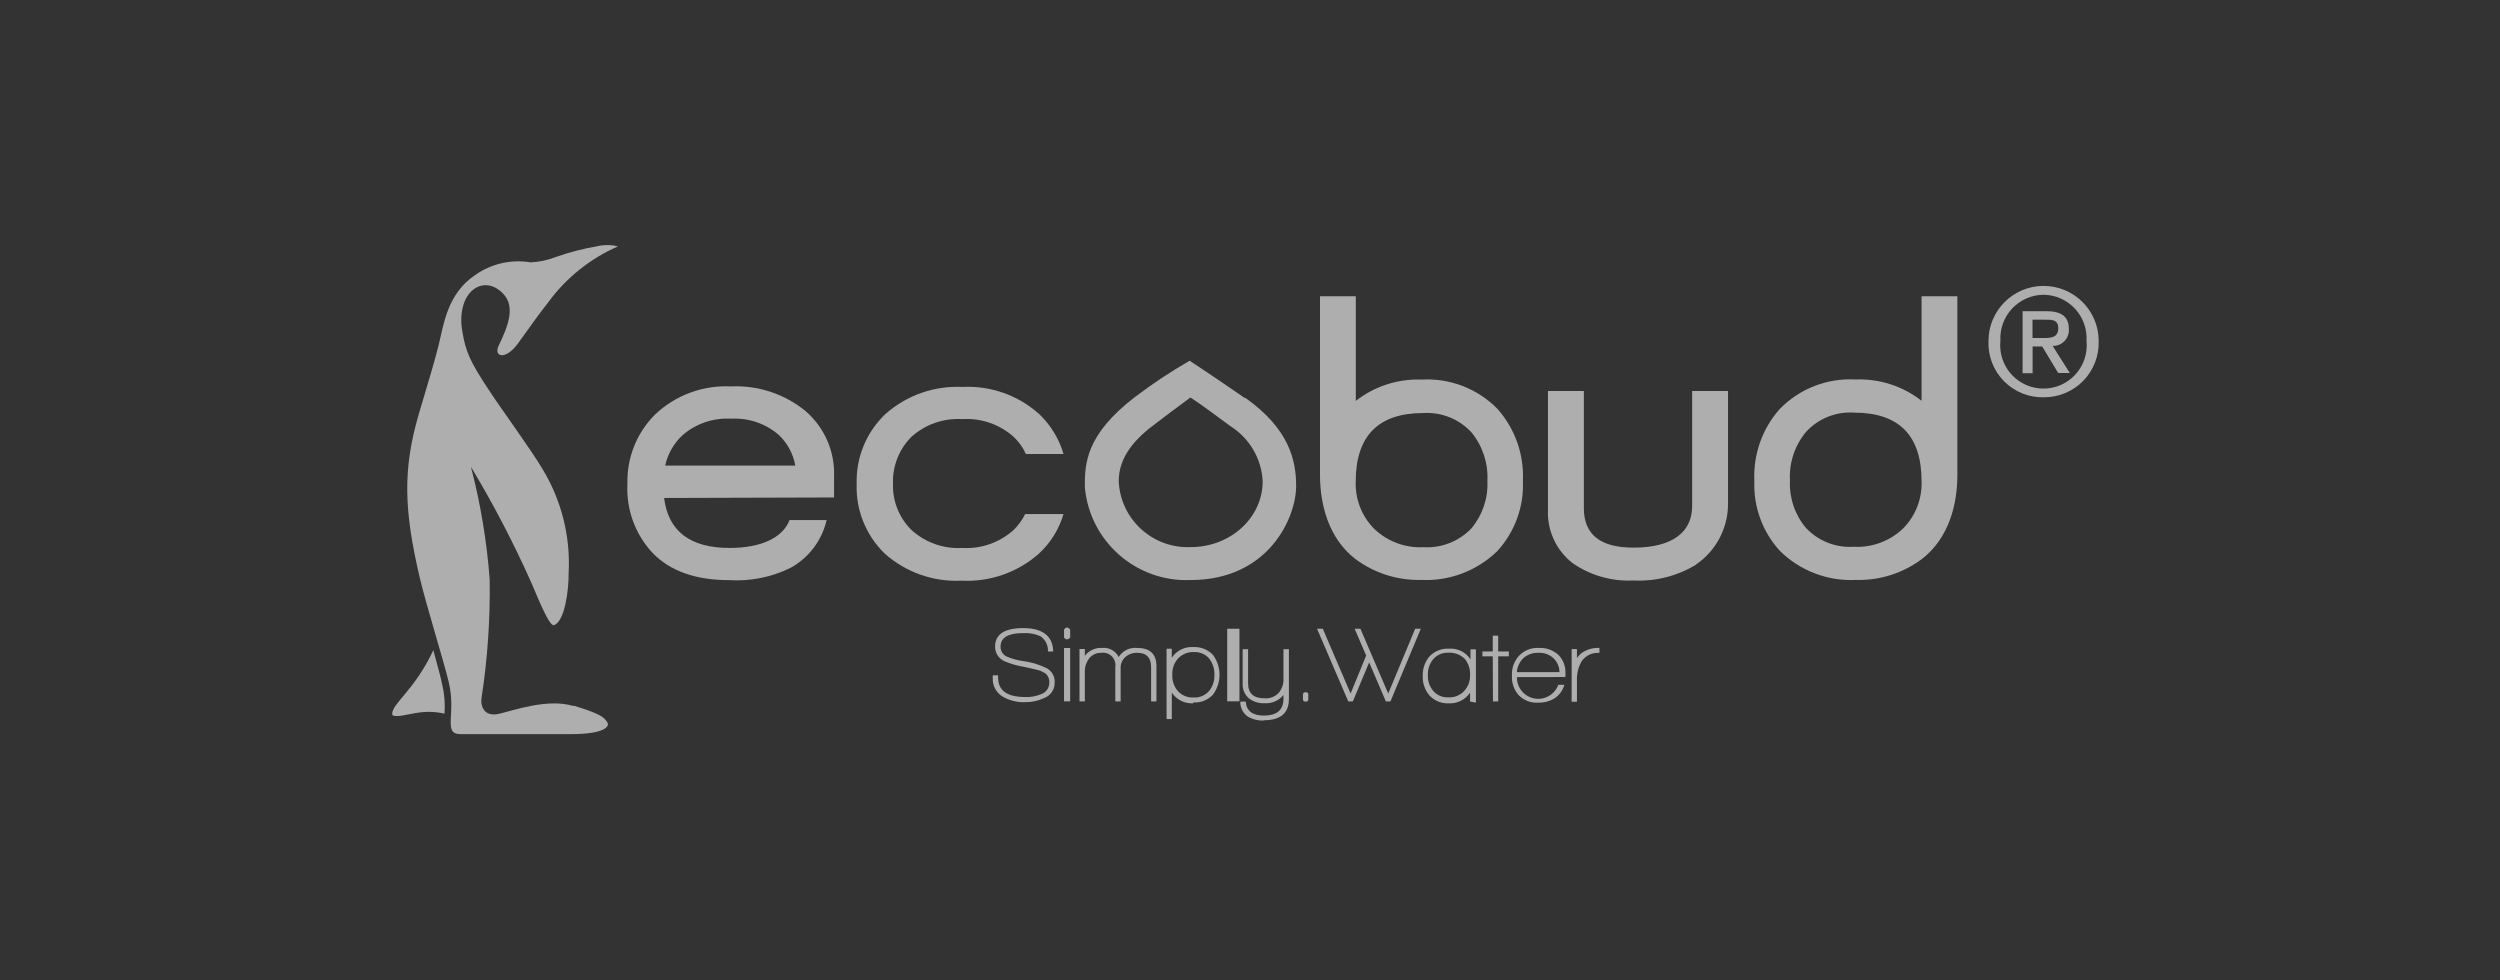
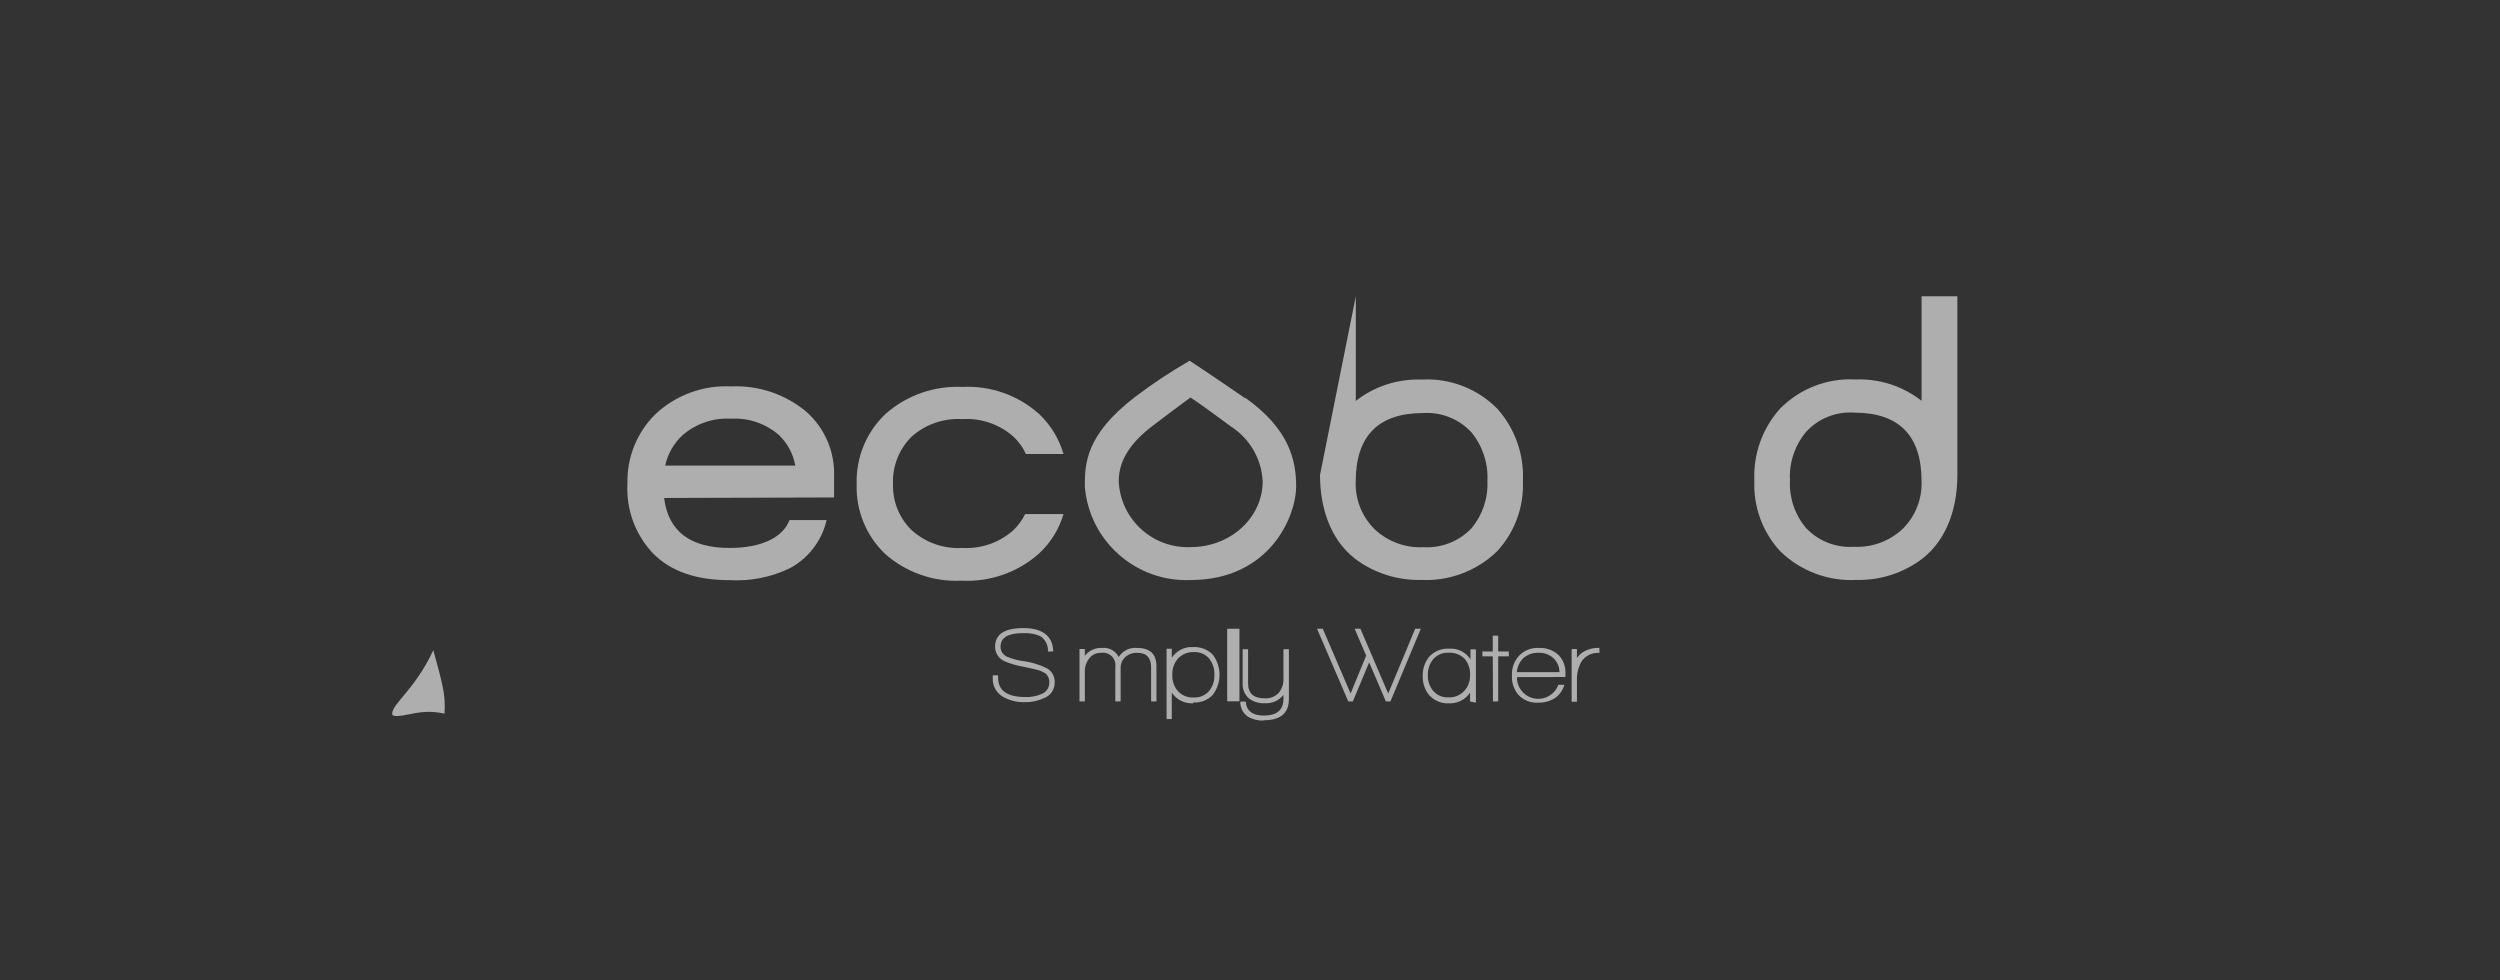
<svg xmlns="http://www.w3.org/2000/svg" width="204px" height="80px" viewBox="0 0 204 80" version="1.1">
  <rect x="0" y="0" width="204" height="80" fill="#333333" stroke="none" />
  <title>ecobud-Logo</title>
  <g id="Page-1" stroke="none" stroke-width="1" fill="none" fill-rule="evenodd">
    <g id="ecobud-Logo">
      <polygon id="Rectangle-Copy-5" fill="#000000" opacity="0" points="0 0 204 0 204 80 0 80" />
      <g id="ecobud" opacity="0.602" transform="translate(32, 20)" fill="#FFFFFF" fill-rule="nonzero">
        <g id="LOGO-2" transform="translate(19.13, 2.609)">
          <path d="M3.061,18.026 C3.4,20.748 5.191,22.104 8.417,22.104 C11.026,22.104 12.765,21.235 13.296,19.826 L16.322,19.826 C15.94,21.495 14.86,22.92 13.357,23.739 C11.806,24.496 10.087,24.837 8.365,24.73 C5.67,24.73 3.591,24.009 2.148,22.539 C0.709,21.016 -0.042,18.97 0.07,16.878 C0.006,14.744 0.835,12.68 2.357,11.183 C4.02,9.625 6.245,8.809 8.522,8.922 C10.73,8.818 12.899,9.537 14.609,10.939 C16.161,12.283 17.016,14.262 16.93,16.313 L16.93,17.983 L3.061,18.026 Z M12.426,12.887 C11.346,11.949 9.941,11.471 8.513,11.557 C7.08,11.475 5.671,11.952 4.583,12.887 C3.859,13.551 3.357,14.423 3.148,15.383 L13.765,15.383 C13.598,14.429 13.129,13.554 12.426,12.887" id="Shape" />
-           <path d="M56.583,16.148 L56.583,1.565 L59.504,1.565 L59.504,10.104 C61.034,8.907 62.938,8.291 64.878,8.365 C67.192,8.231 69.451,9.106 71.07,10.765 C72.496,12.372 73.238,14.472 73.139,16.617 C73.235,18.74 72.477,20.813 71.035,22.374 C69.381,23.978 67.136,24.825 64.835,24.713 C62.887,24.761 60.981,24.148 59.426,22.974 C57.287,21.287 56.583,18.583 56.583,16.148 M68.939,12.67 C67.93,11.579 66.483,11.001 65,11.096 C61.339,11.096 59.496,12.965 59.496,16.696 C59.447,18.133 59.995,19.527 61.009,20.548 C62.086,21.577 63.538,22.117 65.026,22.043 C66.493,22.128 67.923,21.566 68.939,20.504 C69.843,19.423 70.309,18.042 70.243,16.635 C70.318,15.197 69.852,13.783 68.939,12.67" id="Shape" />
-           <path d="M87.252,23.478 C85.722,24.402 83.95,24.848 82.165,24.757 C80.396,24.848 78.646,24.35 77.191,23.339 C75.857,22.301 75.108,20.68 75.183,18.991 L75.183,9.296 L78.113,9.296 L78.113,18.861 C78.113,21.009 79.452,22.078 82.165,22.078 C85.357,22.078 86.948,20.8 86.948,18.696 L86.948,9.296 L89.878,9.296 L89.878,18.548 C89.865,20.511 88.89,22.344 87.27,23.452" id="Path" />
+           <path d="M56.583,16.148 L59.504,1.565 L59.504,10.104 C61.034,8.907 62.938,8.291 64.878,8.365 C67.192,8.231 69.451,9.106 71.07,10.765 C72.496,12.372 73.238,14.472 73.139,16.617 C73.235,18.74 72.477,20.813 71.035,22.374 C69.381,23.978 67.136,24.825 64.835,24.713 C62.887,24.761 60.981,24.148 59.426,22.974 C57.287,21.287 56.583,18.583 56.583,16.148 M68.939,12.67 C67.93,11.579 66.483,11.001 65,11.096 C61.339,11.096 59.496,12.965 59.496,16.696 C59.447,18.133 59.995,19.527 61.009,20.548 C62.086,21.577 63.538,22.117 65.026,22.043 C66.493,22.128 67.923,21.566 68.939,20.504 C69.843,19.423 70.309,18.042 70.243,16.635 C70.318,15.197 69.852,13.783 68.939,12.67" id="Shape" />
          <path d="M105.739,22.974 C104.192,24.149 102.29,24.762 100.348,24.713 C98.038,24.834 95.783,23.983 94.13,22.365 C92.692,20.806 91.935,18.737 92.026,16.617 C91.927,14.472 92.67,12.372 94.096,10.765 C95.717,9.103 97.978,8.225 100.296,8.357 C102.236,8.282 104.14,8.899 105.67,10.096 L105.67,1.565 L108.591,1.565 L108.591,16.148 C108.591,18.591 107.887,21.287 105.739,22.974 M94.93,16.6 C94.863,18.008 95.328,19.39 96.235,20.47 C97.242,21.539 98.673,22.103 100.139,22.009 C101.63,22.086 103.087,21.545 104.165,20.513 C105.176,19.491 105.72,18.097 105.67,16.661 C105.67,12.933 103.838,11.067 100.174,11.061 C98.692,10.959 97.245,11.538 96.243,12.635 C95.319,13.743 94.85,15.16 94.93,16.6" id="Shape" />
          <path d="M31.565,20.652 C30.422,21.671 28.92,22.194 27.391,22.104 C25.876,22.193 24.388,21.67 23.261,20.652 C22.24,19.657 21.688,18.277 21.739,16.852 C21.69,15.43 22.231,14.052 23.235,13.043 C24.368,12.019 25.867,11.496 27.391,11.591 C28.93,11.492 30.443,12.015 31.591,13.043 C32.008,13.439 32.345,13.912 32.583,14.435 L35.652,14.435 C35.29,13.19 34.603,12.064 33.661,11.174 C31.95,9.641 29.703,8.847 27.409,8.965 C25.105,8.852 22.848,9.644 21.122,11.174 C19.56,12.656 18.706,14.735 18.774,16.887 C18.698,19.028 19.54,21.1 21.087,22.583 C22.804,24.104 25.049,24.89 27.339,24.774 C29.64,24.892 31.897,24.106 33.626,22.583 C34.586,21.707 35.286,20.585 35.652,19.339 L32.522,19.339 C32.282,19.829 31.958,20.274 31.565,20.652" id="Path" />
          <path d="M50.435,9.861 C47.913,8.122 45.948,6.826 45.948,6.826 C44.4,7.716 42.91,8.703 41.487,9.783 C37.452,12.878 37.391,15.235 37.391,17.096 C37.756,21.54 41.562,24.905 46.017,24.722 C52.409,24.722 54.635,19.609 54.635,17.052 C54.635,14.93 54.052,12.383 50.496,9.861 M46.017,22.035 C42.917,22.162 40.298,19.76 40.157,16.661 C40.157,14.609 41.565,13.13 43.209,11.922 C44.148,11.217 44.609,10.852 46.009,9.826 C47.139,10.565 48.017,11.252 49.296,12.183 C50.841,13.163 51.814,14.833 51.904,16.661 C51.904,19.626 49.296,22.035 46.026,22.035" id="Shape" />
-           <path d="M115.652,9.809 C114.431,9.841 113.251,9.365 112.394,8.495 C111.537,7.625 111.079,6.438 111.13,5.217 C111.13,2.735 113.143,0.722 115.626,0.722 C118.109,0.722 120.122,2.735 120.122,5.217 C120.162,6.426 119.708,7.598 118.865,8.465 C118.021,9.331 116.861,9.816 115.652,9.809 Z M115.652,1.443 C114.672,1.444 113.735,1.849 113.063,2.564 C112.391,3.278 112.044,4.239 112.104,5.217 C111.971,6.556 112.61,7.854 113.752,8.565 C114.894,9.276 116.341,9.276 117.483,8.565 C118.625,7.854 119.264,6.556 119.13,5.217 C119.19,4.251 118.852,3.301 118.196,2.589 C117.539,1.877 116.621,1.463 115.652,1.443 Z M114.783,7.843 L113.913,7.843 L113.913,2.783 L115.835,2.783 C117.061,2.783 117.687,3.209 117.687,4.235 C117.714,4.598 117.586,4.957 117.334,5.22 C117.082,5.484 116.73,5.628 116.365,5.617 L117.765,7.826 L116.817,7.826 L115.513,5.661 L114.73,5.661 L114.73,7.826 L114.783,7.843 Z M115.652,4.974 C116.27,4.974 116.826,4.913 116.826,4.174 C116.826,3.435 116.235,3.478 115.73,3.478 L114.722,3.478 L114.722,4.974 L115.652,4.974 Z" id="Shape" />
        </g>
        <g id="Layer_4">
          <path d="M3.365,33.043 C1.843,36.313 0,37.391 0,38.261 C0,38.67 1.539,38.217 2.165,38.148 C2.866,38.047 3.579,38.076 4.27,38.235 C4.332,37.457 4.273,36.673 4.096,35.913 C3.93,35.148 3.826,34.765 3.365,33.078" id="Path" />
-           <path d="M14.783,37.609 C12.687,36.965 9.878,37.983 8.696,38.252 C7.513,38.522 7.183,37.626 7.296,36.93 C7.787,33.737 8.008,30.509 7.957,27.278 C7.726,24.174 7.214,21.098 6.426,18.087 C8.257,21.132 9.901,24.285 11.348,27.53 C11.687,28.27 12.8,31.183 13.209,31.009 C14.078,30.713 14.417,28.174 14.4,26.757 C14.562,23.774 13.816,20.812 12.261,18.261 C11.443,16.852 8.643,12.991 8.017,12.017 C6.278,9.409 5.991,8.652 5.713,6.965 C5.217,3.835 7.426,2.287 9.043,3.948 C10.078,5.017 9.487,6.557 8.678,8.235 C8.278,9.104 9.235,9.443 10.278,8.009 C11.322,6.574 11.817,5.835 12.748,4.652 C14.208,2.663 16.167,1.095 18.426,0.104 C17.855,-0.037 17.258,-0.037 16.687,0.104 C15.551,0.297 14.434,0.588 13.348,0.974 C12.692,1.23 11.999,1.377 11.296,1.409 C9.722,1.145 8.107,1.511 6.8,2.426 C4.452,3.974 4.191,6.609 3.783,8.2 C3.374,9.791 3.261,10.113 2.148,13.878 C0.87,18.304 0.948,21.6 2.261,27.174 C2.783,29.383 4.2,33.913 4.617,35.652 C5.252,38.304 4.096,39.904 5.591,39.904 L14.609,39.904 C17.27,39.904 17.765,39.296 17.565,38.957 C17.27,38.47 16.878,38.217 14.791,37.574" id="Path" />
        </g>
        <g id="Layer_2_copy" transform="translate(48.696, 30.435)">
          <path d="M2.983,6.861 C2.356,6.89 1.733,6.746 1.183,6.443 C0.614,6.134 0.275,5.524 0.313,4.878 L0.313,4.67 L0.748,4.67 L0.748,4.843 C0.748,5.922 1.487,6.443 2.983,6.443 C3.421,6.459 3.857,6.379 4.261,6.209 C4.662,6.071 4.931,5.694 4.93,5.27 C4.946,5.017 4.858,4.769 4.687,4.583 C4.487,4.423 4.256,4.307 4.009,4.243 C3.843,4.191 3.426,4.104 2.783,3.965 C2.27,3.876 1.768,3.73 1.287,3.53 C0.807,3.326 0.498,2.852 0.504,2.33 C0.504,1.322 1.27,0.817 2.809,0.817 C4.348,0.817 5.226,1.452 5.243,2.722 L4.817,2.722 C4.846,2.227 4.611,1.754 4.2,1.478 C3.762,1.287 3.286,1.201 2.809,1.226 C1.565,1.226 0.948,1.591 0.948,2.33 C0.94,2.676 1.138,2.994 1.452,3.139 C1.833,3.304 2.234,3.42 2.643,3.487 C3.369,3.567 4.075,3.773 4.73,4.096 C5.158,4.338 5.405,4.806 5.365,5.296 C5.362,5.849 5.015,6.341 4.496,6.53 C4.007,6.761 3.471,6.874 2.93,6.861" id="Path" />
-           <path d="M6.37,1.739 C6.255,1.734 6.157,1.663 6.13,1.565 L6.13,0.948 C6.2,0.835 6.27,0.774 6.37,0.774 C6.47,0.774 6.54,0.826 6.63,0.939 L6.63,1.583 C6.575,1.666 6.48,1.723 6.37,1.739 M6.13,2.443 L6.63,2.443 L6.63,6.791 L6.13,6.791 L6.13,2.443 Z" id="Shape" />
          <path d="M13.235,6.8 L13.235,4.009 C13.235,3.235 12.861,2.835 12.113,2.835 C11.75,2.819 11.395,2.944 11.122,3.183 C10.866,3.426 10.729,3.769 10.748,4.122 L10.748,6.8 L10.313,6.8 L10.313,4 C10.363,3.681 10.259,3.358 10.033,3.128 C9.806,2.898 9.485,2.79 9.165,2.835 C8.769,2.821 8.392,3.003 8.157,3.322 C7.926,3.633 7.809,4.013 7.826,4.4 L7.826,6.8 L7.391,6.8 L7.391,2.522 L7.826,2.522 L7.826,3.078 C8.164,2.639 8.699,2.398 9.252,2.435 C9.808,2.384 10.338,2.677 10.591,3.174 C10.91,2.665 11.489,2.379 12.087,2.435 C13.139,2.435 13.67,2.93 13.67,3.93 L13.67,6.8 L13.235,6.8 Z" id="Path" />
          <path d="M16.661,6.957 C15.969,6.992 15.309,6.662 14.922,6.087 L14.922,8.243 L14.496,8.243 L14.496,2.504 L14.922,2.504 L14.922,3.235 C15.305,2.656 15.968,2.324 16.661,2.365 C17.262,2.332 17.849,2.56 18.27,2.991 C19,3.959 19,5.293 18.27,6.261 C17.86,6.693 17.281,6.922 16.687,6.887 M17.974,3.304 C17.663,2.945 17.205,2.749 16.73,2.774 C16.252,2.752 15.787,2.935 15.452,3.278 C15.123,3.634 14.948,4.106 14.965,4.591 C14.933,5.084 15.091,5.57 15.409,5.948 C15.742,6.317 16.226,6.513 16.722,6.478 C17.205,6.503 17.671,6.3 17.983,5.93 C18.274,5.557 18.422,5.091 18.4,4.617 C18.415,4.143 18.265,3.679 17.974,3.304" id="Shape" />
          <rect id="Rectangle" x="19.443" y="0.87" width="1" height="5.922" />
          <path d="M22.417,8.365 C21.977,8.381 21.541,8.275 21.157,8.061 C20.741,7.786 20.497,7.316 20.513,6.817 L20.957,6.817 C21.009,7.574 21.513,7.957 22.435,7.957 C23.504,7.957 24.035,7.487 24.035,6.583 L24.035,6.27 C23.665,6.736 23.089,6.99 22.496,6.948 C22.037,6.973 21.584,6.834 21.217,6.557 C20.869,6.251 20.68,5.802 20.704,5.339 L20.704,2.539 L21.148,2.539 L21.148,5.33 C21.148,6.148 21.6,6.548 22.496,6.548 C22.934,6.58 23.363,6.41 23.661,6.087 C23.933,5.745 24.066,5.314 24.035,4.878 L24.035,2.539 L24.478,2.539 L24.478,6.6 C24.478,7.774 23.783,8.339 22.417,8.339" id="Path" />
-           <path d="M25.852,6.817 C25.704,6.817 25.626,6.757 25.626,6.635 L25.626,6.226 C25.626,6.113 25.704,6.052 25.852,6.052 C26,6.052 26.061,6.113 26.061,6.226 L26.061,6.635 C26.061,6.757 25.991,6.817 25.852,6.817" id="Path" />
          <polygon id="Path" points="32.765 6.8 32.391 6.8 31.026 3.617 29.696 6.8 29.322 6.8 26.774 0.87 27.243 0.87 29.513 6.157 30.783 3.061 29.843 0.87 30.313 0.87 32.583 6.157 34.783 0.87 35.243 0.87" />
          <path d="M39.261,6.809 L39.261,6.087 C38.875,6.663 38.214,6.994 37.522,6.957 C36.924,6.984 36.344,6.745 35.939,6.304 C35.57,5.865 35.377,5.304 35.4,4.73 C35.377,4.147 35.572,3.577 35.948,3.13 C36.364,2.692 36.953,2.46 37.557,2.496 C38.251,2.449 38.916,2.782 39.296,3.365 L39.296,2.548 L39.739,2.548 L39.739,6.896 L39.261,6.809 Z M38.826,3.33 C38.475,2.98 37.991,2.797 37.496,2.826 C37.022,2.803 36.563,2.998 36.252,3.357 C35.956,3.722 35.802,4.182 35.817,4.652 C35.797,5.12 35.952,5.579 36.252,5.939 C36.562,6.299 37.021,6.495 37.496,6.47 C37.981,6.496 38.452,6.304 38.783,5.948 C39.107,5.596 39.279,5.13 39.261,4.652 C39.288,4.173 39.133,3.7 38.826,3.33" id="Shape" />
          <polygon id="Path" points="41.557 3.122 41.557 6.8 41.13 6.8 41.113 3.122 40.27 3.122 40.27 2.722 41.113 2.722 41.113 1.435 41.557 1.435 41.557 2.722 42.426 2.722 42.426 3.122" />
          <path d="M43.087,4.817 C43.071,5.668 43.672,6.406 44.508,6.561 C45.345,6.716 46.171,6.243 46.461,5.443 L46.957,5.443 C46.826,5.924 46.515,6.336 46.087,6.591 C45.7,6.809 45.261,6.917 44.817,6.904 C44.214,6.941 43.625,6.709 43.209,6.27 C42.831,5.825 42.641,5.251 42.678,4.67 C42.651,4.071 42.867,3.488 43.278,3.052 C43.694,2.63 44.269,2.406 44.861,2.435 C45.446,2.405 46.02,2.605 46.461,2.991 C46.859,3.391 47.07,3.941 47.043,4.504 L47.043,4.809 L43.087,4.817 Z M44.826,2.835 C44.384,2.818 43.951,2.97 43.617,3.261 C43.305,3.566 43.114,3.974 43.078,4.409 L46.557,4.409 C46.553,3.973 46.37,3.558 46.052,3.261 C45.726,2.968 45.298,2.815 44.861,2.835" id="Shape" />
          <path d="M48.357,3.539 C48.091,4.011 47.962,4.546 47.983,5.087 L47.983,6.826 L47.548,6.826 L47.548,2.53 L47.983,2.53 L47.983,3.252 C48.078,3.123 48.186,3.004 48.304,2.896 C48.739,2.569 49.275,2.406 49.817,2.435 L49.817,2.843 C49.24,2.792 48.68,3.059 48.357,3.539" id="Path" />
        </g>
      </g>
    </g>
  </g>
</svg>